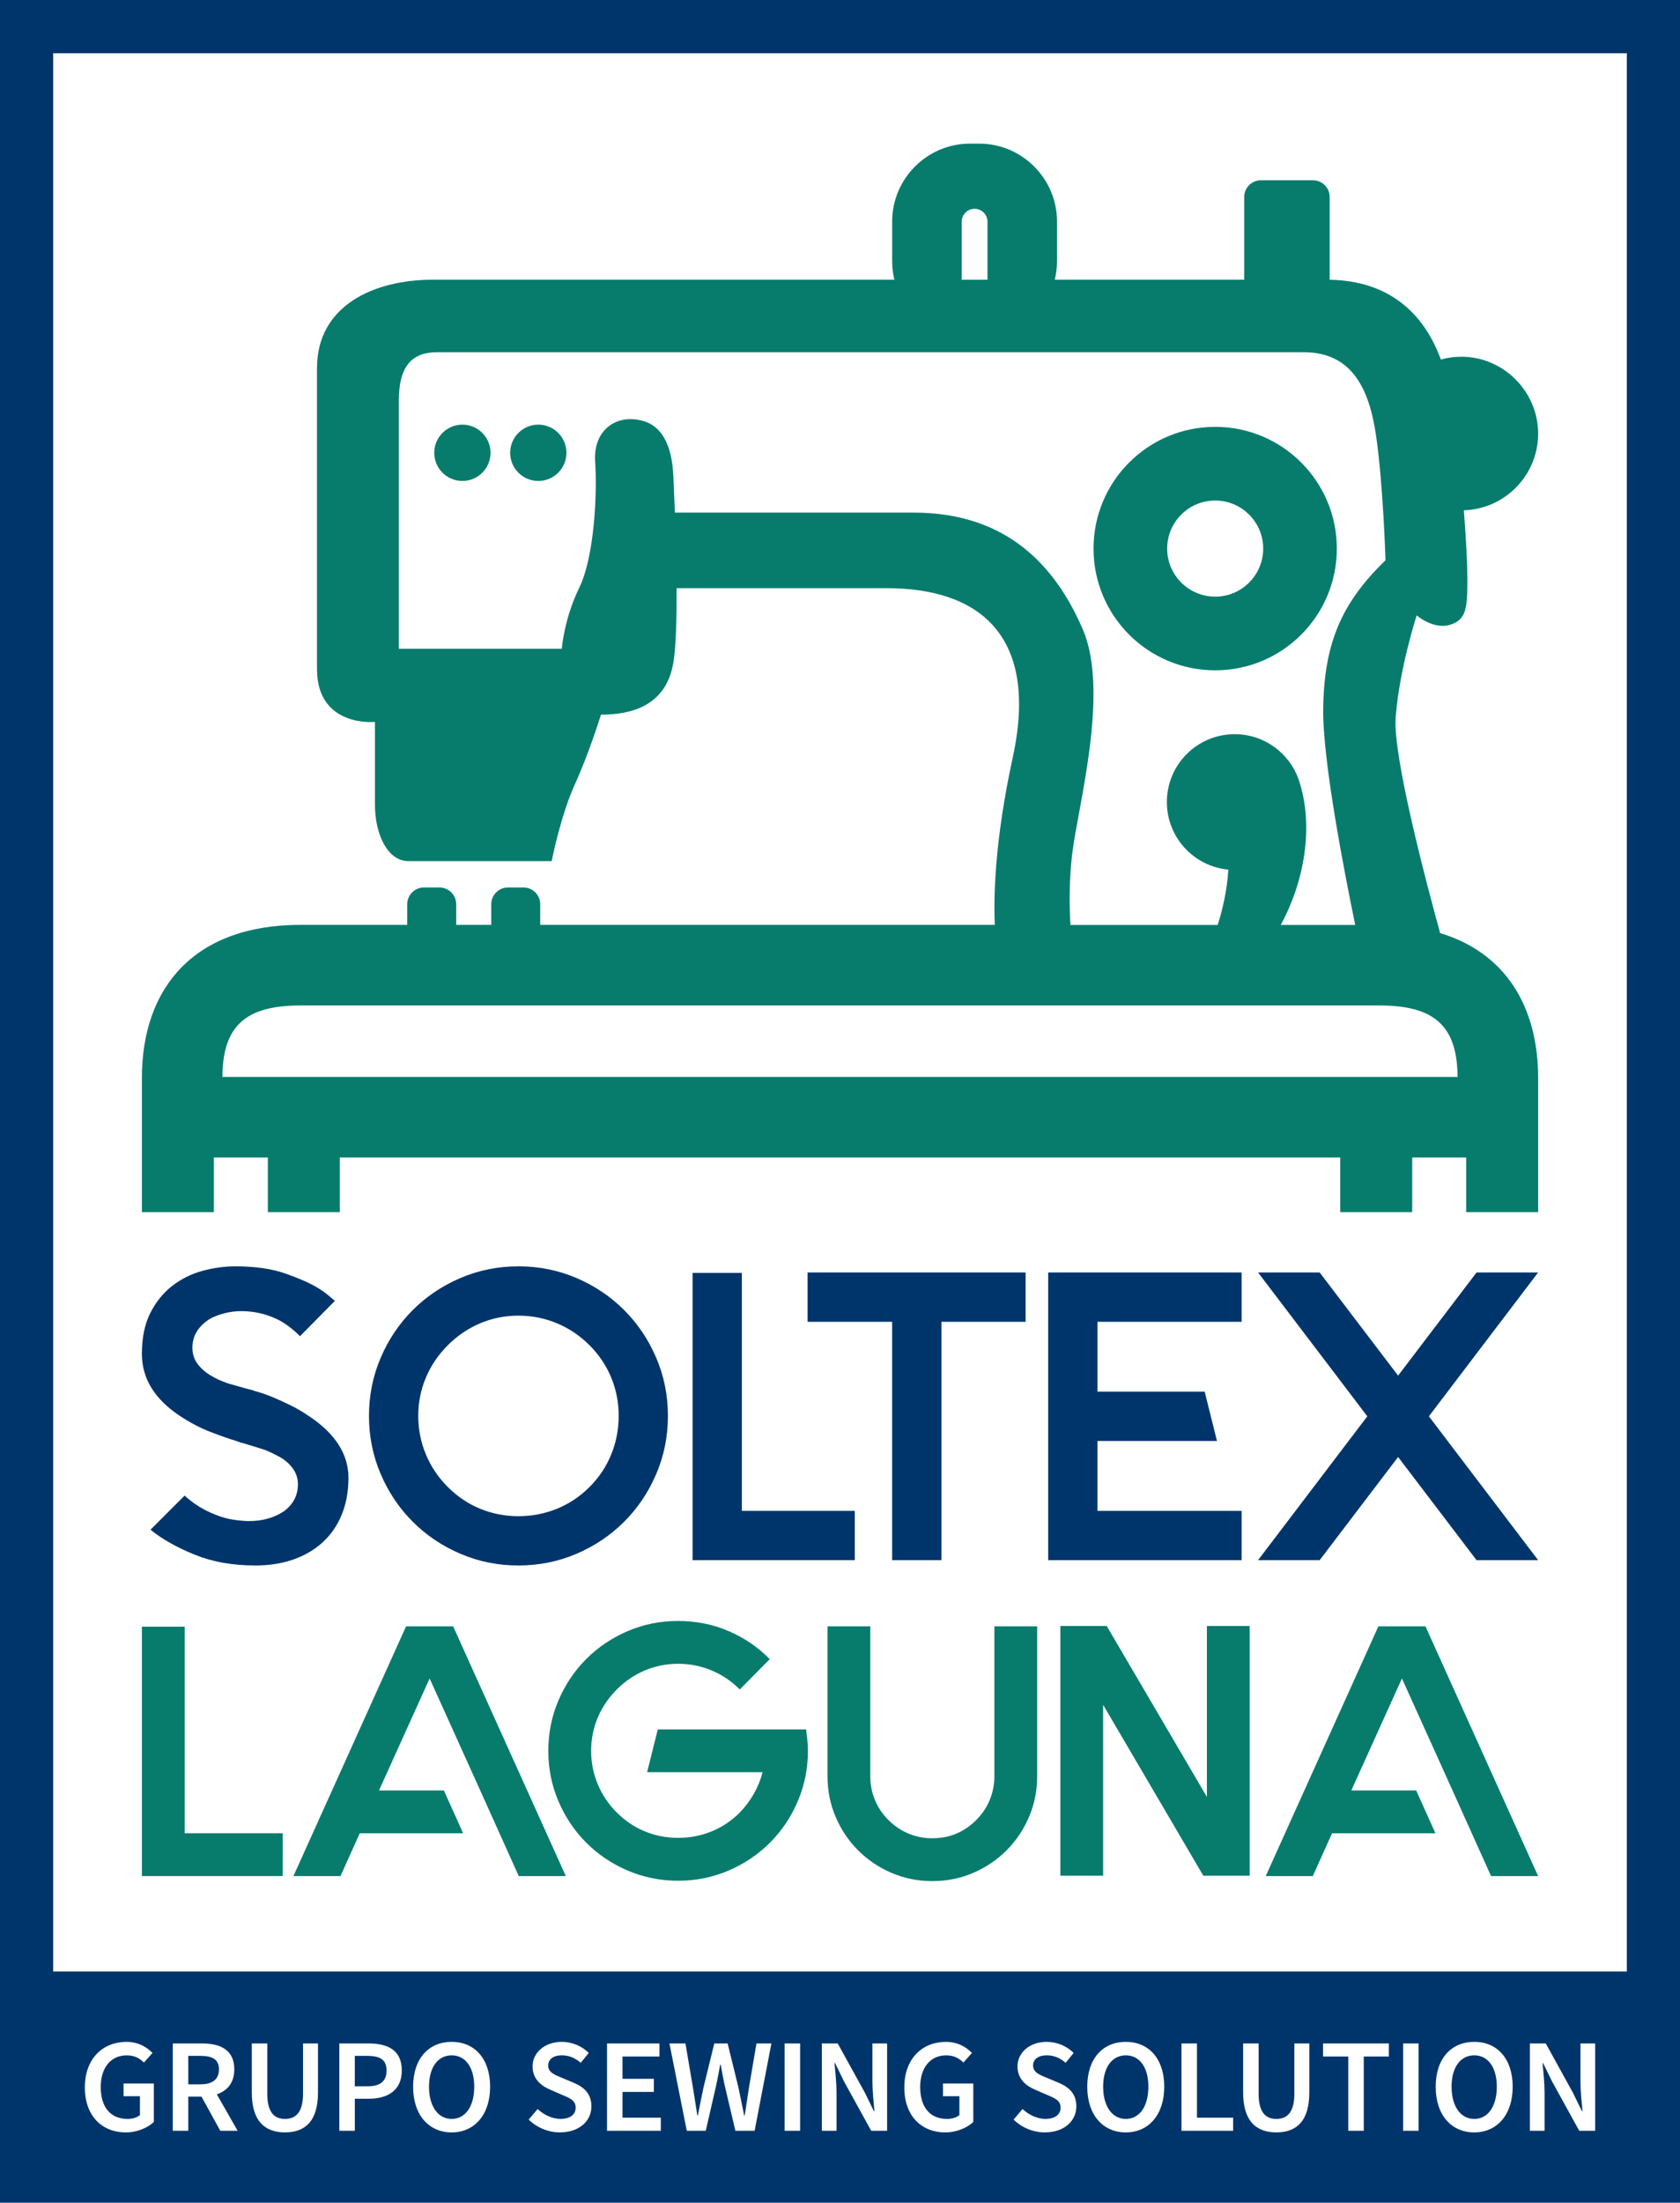
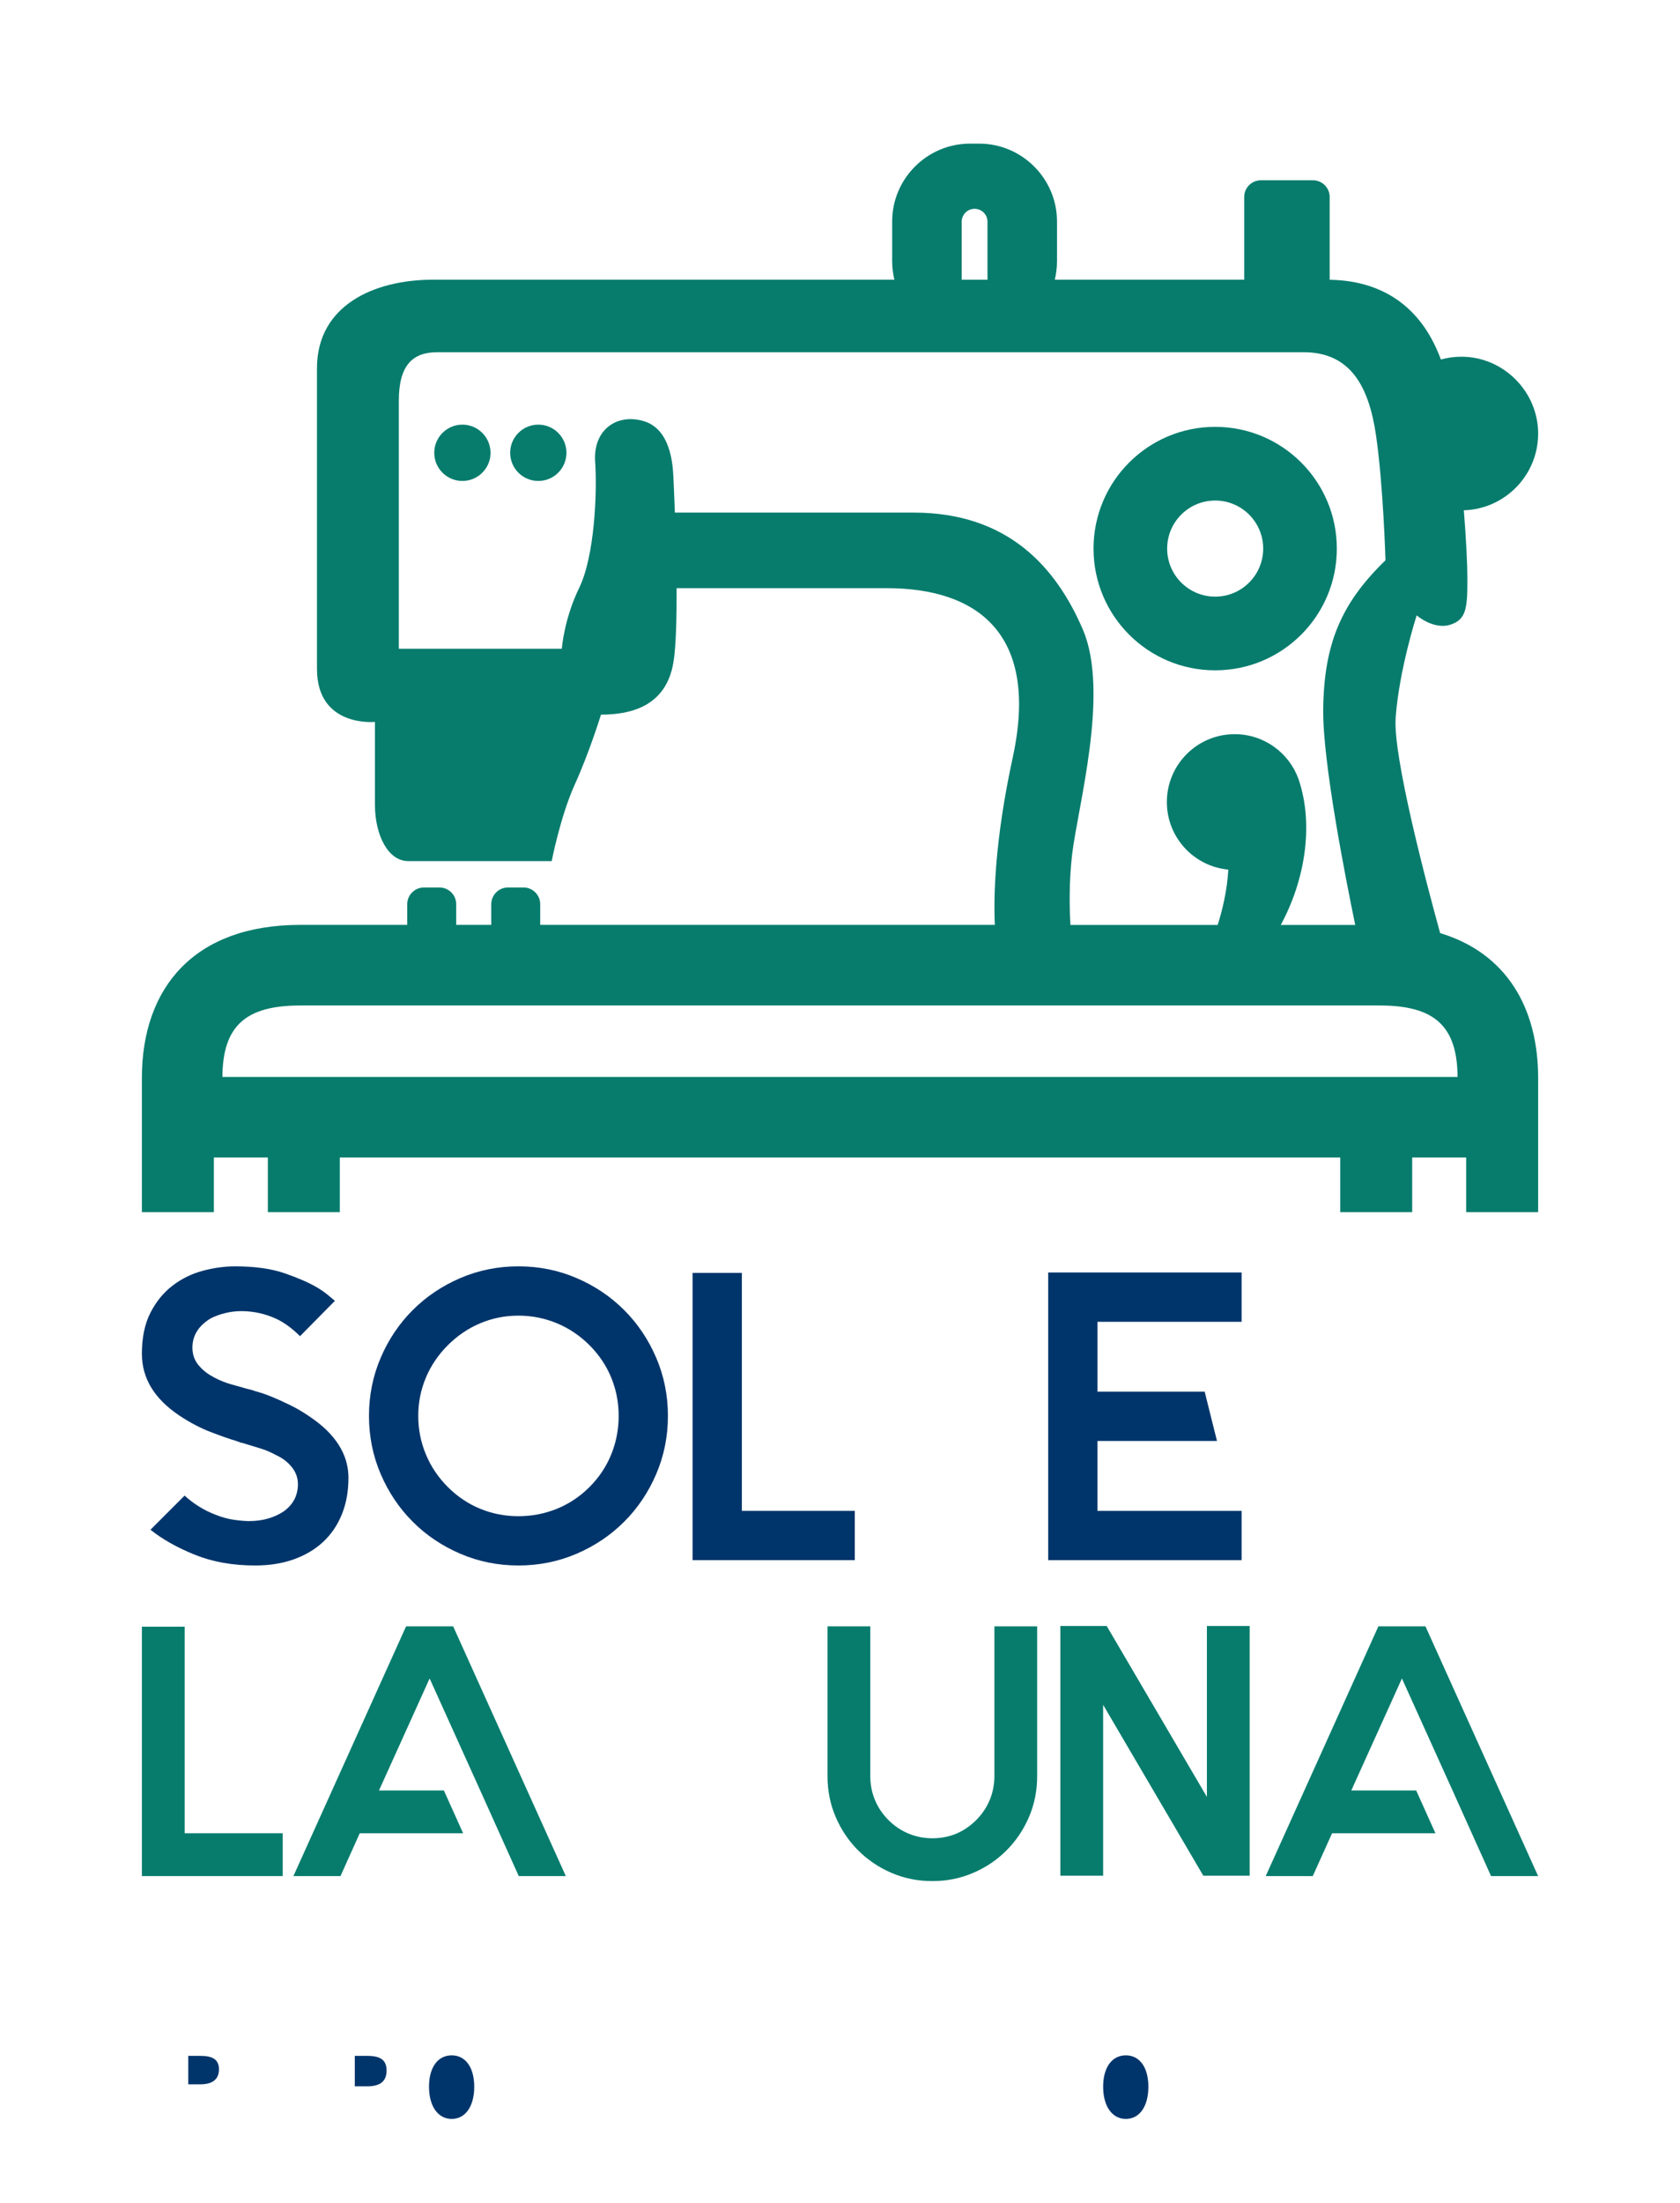
<svg xmlns="http://www.w3.org/2000/svg" viewBox="0 0 837.68 1097.57" data-name="Layer 1" id="Layer_1">
  <defs>
    <style>
      .cls-1 {
        fill: #00356b;
      }

      .cls-2 {
        fill: #077c6d;
      }
    </style>
  </defs>
  <g>
    <g>
      <path d="M173.74,736.43c0,6.69-1.09,12.73-3.28,18.12-2.19,5.39-5.29,9.97-9.32,13.72-4.03,3.76-8.91,6.65-14.64,8.7-5.73,2.05-12.15,3.07-19.25,3.07-11.33,0-21.43-1.81-30.3-5.43-8.88-3.62-16.18-7.75-21.91-12.39l17-17c4.5,4.1,9.55,7.24,15.15,9.42,3.41,1.37,6.62,2.25,9.62,2.66,3,.41,5.46.61,7.37.61,3.55,0,6.79-.44,9.73-1.33,2.93-.89,5.49-2.08,7.68-3.58,4.64-3.41,6.96-7.92,6.96-13.51,0-3.41-1.23-6.48-3.69-9.21-1.91-2.18-4.37-3.96-7.37-5.32-2.46-1.36-5.05-2.46-7.78-3.28-2.73-.82-5.19-1.57-7.37-2.25-.68-.27-1.3-.44-1.84-.51-.55-.07-1.02-.24-1.43-.51-.28,0-.68-.13-1.23-.41-2.87-.82-7-2.25-12.39-4.3-5.39-2.05-10.75-4.84-16.07-8.4-12.42-8.33-18.63-18.56-18.63-30.71,0-8.05,1.4-14.85,4.2-20.37,2.8-5.53,6.45-10.03,10.95-13.51,4.5-3.48,9.52-5.97,15.05-7.47,5.53-1.5,10.95-2.25,16.28-2.25,9.83,0,18.09,1.16,24.78,3.48,6.69,2.32,12.01,4.64,15.97,6.96,2.05,1.23,3.79,2.43,5.22,3.58,1.43,1.16,2.69,2.22,3.79,3.17l-17.4,17.61c-3.69-3.69-7.44-6.48-11.26-8.39-5.73-2.73-11.74-4.1-18.02-4.1-2.73,0-5.46.34-8.19,1.02-2.73.68-5.12,1.57-7.17,2.66-6.01,3.69-9.01,8.53-9.01,14.54,0,3.69,1.23,6.83,3.69,9.42,1.77,2.05,4.23,3.89,7.37,5.53,2.59,1.37,5.32,2.46,8.19,3.28,2.87.82,5.53,1.57,7.99,2.25l2.46.61c.68.28,1.98.68,3.89,1.23,1.91.55,4.16,1.37,6.76,2.46,2.59,1.09,5.43,2.39,8.5,3.89,3.07,1.5,6.11,3.28,9.11,5.32,13.24,8.74,19.86,19.04,19.86,30.92Z" class="cls-1" />
      <path d="M258.51,630.98c10.24,0,19.89,1.95,28.97,5.84,9.08,3.89,16.99,9.21,23.75,15.97,6.76,6.76,12.08,14.68,15.97,23.75,3.89,9.08,5.84,18.74,5.84,28.97s-1.95,19.9-5.84,28.97c-3.89,9.08-9.21,16.99-15.97,23.75-6.76,6.76-14.68,12.08-23.75,15.97-9.08,3.89-18.74,5.84-28.97,5.84s-19.9-1.95-28.97-5.84c-9.08-3.89-17-9.21-23.75-15.97-6.76-6.76-12.08-14.67-15.97-23.75-3.89-9.08-5.84-18.74-5.84-28.97s1.95-19.89,5.84-28.97c3.89-9.08,9.21-17,15.97-23.75,6.76-6.76,14.67-12.08,23.75-15.97,9.08-3.89,18.73-5.84,28.97-5.84ZM258.51,655.55c-6.69,0-13.04,1.26-19.04,3.79-6.01,2.53-11.4,6.18-16.18,10.95-4.78,4.78-8.43,10.17-10.95,16.18-2.53,6.01-3.79,12.36-3.79,19.04s1.26,13.07,3.79,19.15c2.52,6.08,6.18,11.5,10.95,16.28,4.78,4.78,10.17,8.39,16.18,10.85,6,2.46,12.35,3.69,19.04,3.69s13.07-1.23,19.15-3.69c6.07-2.46,11.5-6.07,16.28-10.85,4.78-4.78,8.39-10.2,10.85-16.28,2.46-6.07,3.69-12.46,3.69-19.15s-1.23-13.03-3.69-19.04c-2.46-6-6.08-11.4-10.85-16.18-4.78-4.78-10.21-8.43-16.28-10.95-6.08-2.52-12.46-3.79-19.15-3.79Z" class="cls-1" />
      <path d="M426.21,752.81v24.57h-80.88v-143.13h24.57v118.56h56.31Z" class="cls-1" />
-       <path d="M511.39,658.62h-41.98v118.76h-24.57v-118.76h-42.18v-24.57h108.73v24.57Z" class="cls-1" />
      <path d="M547.23,658.62v34.81h53.44l6.14,24.57h-59.59v34.81h71.87v24.57h-96.44v-143.33h96.44v24.57h-71.87Z" class="cls-1" />
-       <path d="M712.47,705.71l54.47,71.67h-30.71l-39.11-51.4-39.11,51.4h-30.71l54.47-71.67-54.47-71.67h30.71l39.11,51.4,39.11-51.4h30.71l-54.47,71.67Z" class="cls-1" />
    </g>
    <g>
      <path d="M140.97,913.47v21.33h-70.22v-124.27h21.33v102.94h48.89Z" class="cls-2" />
      <path d="M282.13,934.81h-23.47l-9.6-21.33-9.6-21.33-25.24-55.82-25.25,55.82h32.36l9.6,21.33h-51.56l-9.6,21.33h-23.47l56.18-124.45h23.47l56.18,124.45Z" class="cls-2" />
-       <path d="M402.57,867.07c.18,1.78.27,3.56.27,5.33,0,8.89-1.69,17.28-5.07,25.16-3.38,7.88-8,14.76-13.87,20.62s-12.74,10.49-20.62,13.87c-7.88,3.38-16.27,5.07-25.16,5.07s-17.28-1.69-25.16-5.07c-7.88-3.38-14.76-8-20.62-13.87-5.87-5.87-10.49-12.74-13.87-20.62-3.38-7.88-5.07-16.27-5.07-25.16s1.69-17.27,5.07-25.16c3.38-7.88,8-14.76,13.87-20.62,5.87-5.87,12.74-10.49,20.62-13.87,7.88-3.38,16.27-5.07,25.16-5.07s17.42,1.69,25.24,5.07c7.82,3.38,14.64,8.03,20.45,13.96l-14.93,15.11c-4.15-4.15-8.86-7.32-14.13-9.51-5.28-2.19-10.82-3.29-16.62-3.29s-11.32,1.1-16.53,3.29c-5.22,2.19-9.9,5.36-14.05,9.51-4.15,4.15-7.32,8.83-9.51,14.04-2.19,5.22-3.29,10.73-3.29,16.53s1.09,11.35,3.29,16.62c2.19,5.28,5.36,9.99,9.51,14.13,4.15,4.15,8.83,7.29,14.05,9.42,5.21,2.13,10.72,3.2,16.53,3.2s11.35-1.07,16.62-3.2c5.27-2.13,9.98-5.27,14.13-9.42,5.57-5.81,9.36-12.5,11.38-20.09h-57.6l5.33-21.33h73.96c.24,1.78.44,3.56.62,5.33Z" class="cls-2" />
      <path d="M517.15,810.36v74.67c0,7.23-1.36,14.02-4.09,20.36-2.73,6.34-6.46,11.88-11.2,16.62-4.74,4.74-10.28,8.48-16.62,11.2-6.34,2.73-13.13,4.09-20.36,4.09s-14.02-1.36-20.36-4.09c-6.34-2.73-11.88-6.46-16.62-11.2-4.74-4.74-8.48-10.28-11.2-16.62-2.73-6.34-4.09-13.13-4.09-20.36v-74.67h21.33v74.67c0,4.15.77,8.09,2.31,11.82,1.54,3.73,3.79,7.08,6.76,10.04,2.96,2.96,6.31,5.22,10.05,6.76,3.73,1.54,7.67,2.31,11.82,2.31,8.53,0,15.82-3.02,21.87-9.07,2.96-2.96,5.21-6.31,6.76-10.04,1.54-3.73,2.31-7.67,2.31-11.82v-74.67h21.33Z" class="cls-2" />
      <path d="M623.11,810.18v124.45h-23.11l-49.96-85.16v85.16h-21.33v-124.45h23.11l49.96,85.16v-85.16h21.33Z" class="cls-2" />
      <path d="M766.94,934.81h-23.47l-9.6-21.33-9.6-21.33-25.24-55.82-25.25,55.82h32.36l9.6,21.33h-51.56l-9.6,21.33h-23.47l56.18-124.45h23.47l56.18,124.45Z" class="cls-2" />
    </g>
    <g>
      <path d="M718.08,464.95c-7.06-25.63-23.61-88.31-22.18-107.4,1.81-24.2,10.48-50.93,10.48-50.93,0,0,8.31,7.22,16.62,4.7,8.31-2.53,8.67-8.67,8.67-23.12,0-6.52-.59-19.07-1.77-33.93,20.57-.65,37.05-17.52,37.05-38.25s-17.14-38.28-38.28-38.28c-3.54,0-6.97.49-10.23,1.39-8.62-23.51-26.24-39.23-55.44-39.73v-41.26c0-4.57-3.74-8.31-8.31-8.31h-26c-4.57,0-8.31,3.74-8.31,8.31v41.23h-94.45c.72-2.94,1.11-6.01,1.11-9.17v-19.86c0-21.32-17.45-38.77-38.77-38.77h-4.65c-21.32,0-38.77,17.45-38.77,38.77v19.86c0,3.16.39,6.23,1.11,9.17h-230.12c-29.62,0-57.79,13-57.79,44.07v149.9c0,29.26,28.9,26.37,28.9,26.37v41.18c0,15.17,6.5,28.17,16.62,28.17h71.52s4.33-22.4,11.56-38.29,13-34.68,13-34.68c15.17,0,32.51-4.33,36.12-26.01,1.3-7.82,1.67-22.03,1.6-37.01h104.81c44.86,0,76.26,22.43,62.8,84.33-9.1,41.86-9.58,69.75-8.94,83.44h-226.68v-10.32c0-4.57-3.74-8.31-8.31-8.31h-7.79c-4.57,0-8.31,3.74-8.31,8.31v10.32h-17.48v-10.32c0-4.57-3.74-8.31-8.31-8.31h-7.79c-4.57,0-8.31,3.74-8.31,8.31v10.32h-53.36c-52.93,0-78.95,31.4-78.95,76.26v39.65c0,.14,0,.19,0,.18v27.05h35.89v-27.24h26.91v27.24h35.89v-27.24h498.82v27.24h35.89v-27.24h26.91v27.24h35.89v-27.05s0-.05,0-.18v-39.65c0-35.33-16.15-62.29-48.86-72.16ZM479.52,110.47c0-3.53,2.89-6.43,6.43-6.43s6.43,2.89,6.43,6.43v28.91h-12.85v-28.91ZM534.57,425.87c2.69-23.33,18.84-80.74,5.38-112.14-13.46-31.4-37.68-58.31-84.33-58.31h-119.11c-.38-10.55-.75-17.78-.75-17.78-.3-6.5-1.44-23.84-14.81-27.81-13.37-3.97-25.29,4.33-24.2,20.23,1.08,15.89-.36,47.32-7.95,62.85-7.59,15.53-8.67,30.34-8.67,30.34h-81.27v-123.54c0-17.7,6.86-24.2,19.14-24.2h432.01c23.12,0,32.51,16.62,36.12,41.54,3.61,24.92,4.7,62.13,4.7,62.13-22.03,21.31-30.7,41.54-31.06,74.41-.29,25.98,11.16,84.07,15.97,107.28h-37.12c11.98-22.13,16.22-48.79,9.5-70.64-.19-.64-.39-1.28-.61-1.9,0,0,0,0,0,0h0c-4.65-13.12-17.16-22.51-31.87-22.51-18.68,0-33.82,15.14-33.82,33.82,0,17.61,13.46,32.07,30.65,33.67-.64,10.88-3.12,20.71-5.32,27.57h-73.41c-.49-8.47-.74-21.42.82-34.99ZM110.9,536.61c.15-25.28,11.42-35.6,38.79-35.6h538.29c27.37,0,38.64,10.32,38.79,35.6H110.9Z" class="cls-2" />
      <path d="M230.56,211.59c-7.75,0-14.03,6.28-14.03,14.03s6.28,14.03,14.03,14.03,14.03-6.28,14.03-14.03-6.28-14.03-14.03-14.03Z" class="cls-2" />
      <path d="M268.41,211.59c-7.75,0-14.03,6.28-14.03,14.03s6.28,14.03,14.03,14.03,14.03-6.28,14.03-14.03-6.28-14.03-14.03-14.03Z" class="cls-2" />
      <path d="M666.57,273.35c0-33.5-27.16-60.66-60.66-60.66s-60.66,27.16-60.66,60.66,27.16,60.66,60.66,60.66,60.66-27.16,60.66-60.66ZM581.97,273.35c0-13.22,10.72-23.94,23.94-23.94s23.94,10.72,23.94,23.94-10.72,23.94-23.94,23.94-23.94-10.72-23.94-23.94Z" class="cls-2" />
    </g>
  </g>
  <g>
    <path d="M561.36,1024.12c-6.85,0-11.31,5.92-11.31,15.64s4.46,16.04,11.31,16.04,11.24-6.25,11.24-16.04-4.46-15.64-11.24-15.64Z" class="cls-1" />
    <path d="M183.17,1024.39h-6.26v15.17h6.26c6.52,0,9.58-2.59,9.58-7.92s-3.26-7.25-9.58-7.25Z" class="cls-1" />
    <path d="M225.22,1024.12c-6.85,0-11.31,5.92-11.31,15.64s4.46,16.04,11.31,16.04,11.24-6.25,11.24-16.04-4.46-15.64-11.24-15.64Z" class="cls-1" />
-     <path d="M735.09,1024.12c-6.85,0-11.31,5.92-11.31,15.64s4.46,16.04,11.31,16.04,11.24-6.25,11.24-16.04-4.46-15.64-11.24-15.64Z" class="cls-1" />
    <path d="M100,1024.39h-6.12v14.17h6.12c5.99,0,9.18-2.53,9.18-7.45s-3.19-6.72-9.18-6.72Z" class="cls-1" />
-     <path d="M0,0v1097.57h837.68V0H0ZM76.71,1057.33c-2.99,2.79-8.12,5.19-14.04,5.19-11.58,0-20.36-7.98-20.36-22.42s9.05-22.69,20.76-22.69c6.05,0,10.25,2.73,12.97,5.52l-4.26,4.79c-2.2-2.13-4.59-3.59-8.65-3.59-7.72,0-12.91,5.99-12.91,15.77s4.66,15.9,13.37,15.9c2.39,0,4.79-.67,6.19-1.93v-9.38h-8.18v-6.32h15.1v19.16ZM109.85,1061.72l-9.38-17.03h-6.59v17.03h-7.72v-43.52h14.64c9.05,0,16.03,3.19,16.03,12.91,0,6.65-3.46,10.65-8.72,12.44l10.38,18.16h-8.65ZM158.55,1042.62c0,14.3-6.39,19.89-16.43,19.89s-16.57-5.59-16.57-19.89v-24.42h7.72v25.02c0,9.45,3.59,12.58,8.85,12.58s8.98-3.13,8.98-12.58v-25.02h7.45v24.42ZM183.84,1045.75h-6.92v15.97h-7.72v-43.52h14.64c9.51,0,16.5,3.33,16.5,13.44s-7.19,14.11-16.5,14.11ZM225.22,1062.52c-11.38,0-19.23-8.65-19.23-22.76s7.85-22.36,19.23-22.36,19.16,8.32,19.16,22.36-7.85,22.76-19.16,22.76ZM279.25,1062.52c-5.86,0-11.51-2.33-15.64-6.39l4.46-5.26c3.13,2.93,7.32,4.92,11.38,4.92,4.86,0,7.59-2.2,7.59-5.59,0-3.59-2.79-4.72-6.79-6.39l-5.92-2.59c-4.32-1.8-8.78-5.19-8.78-11.58,0-6.92,6.12-12.24,14.57-12.24,5.12,0,10.05,2.13,13.44,5.52l-3.99,4.92c-2.73-2.33-5.72-3.73-9.45-3.73-4.13,0-6.79,1.93-6.79,5.12,0,3.39,3.33,4.66,6.92,6.12l5.86,2.46c5.19,2.2,8.78,5.46,8.78,11.78,0,7.05-5.86,12.91-15.64,12.91ZM329.48,1061.72h-26.81v-43.52h26.15v6.52h-18.43v11.11h15.64v6.52h-15.64v12.84h19.1v6.52ZM376.26,1061.72h-9.58l-5.39-22.89c-.73-3.39-1.33-6.72-1.93-10.05h-.27c-.6,3.33-1.2,6.65-1.93,10.05l-5.26,22.89h-9.45l-8.65-43.52h7.98l3.73,21.96c.73,4.66,1.46,9.32,2.2,13.91h.27c.86-4.59,1.86-9.32,2.79-13.91l5.39-21.96h6.65l5.39,21.96c.93,4.52,1.93,9.25,2.86,13.91h.27c.73-4.66,1.4-9.32,2.13-13.91l3.73-21.96h7.45l-8.38,43.52ZM398.95,1061.72h-7.72v-43.52h7.72v43.52ZM442.33,1061.72h-7.92l-13.51-24.49-4.52-9.25h-.27c.4,4.59,1,9.85,1,14.71v19.03h-7.32v-43.52h7.92l13.51,24.49,4.52,9.25h.27c-.4-4.46-1-9.98-1-14.84v-18.9h7.32v43.52ZM485.31,1057.33c-2.99,2.79-8.12,5.19-14.04,5.19-11.58,0-20.36-7.98-20.36-22.42s9.05-22.69,20.76-22.69c6.05,0,10.25,2.73,12.97,5.52l-4.26,4.79c-2.2-2.13-4.59-3.59-8.65-3.59-7.72,0-12.91,5.99-12.91,15.77s4.66,15.9,13.37,15.9c2.39,0,4.79-.67,6.19-1.93v-9.38h-8.18v-6.32h15.1v19.16ZM521.04,1062.52c-5.86,0-11.51-2.33-15.64-6.39l4.46-5.26c3.13,2.93,7.32,4.92,11.38,4.92,4.86,0,7.59-2.2,7.59-5.59,0-3.59-2.79-4.72-6.79-6.39l-5.92-2.59c-4.32-1.8-8.78-5.19-8.78-11.58,0-6.92,6.12-12.24,14.57-12.24,5.12,0,10.05,2.13,13.44,5.52l-3.99,4.92c-2.73-2.33-5.72-3.73-9.45-3.73-4.13,0-6.79,1.93-6.79,5.12,0,3.39,3.33,4.66,6.92,6.12l5.86,2.46c5.19,2.2,8.78,5.46,8.78,11.78,0,7.05-5.86,12.91-15.64,12.91ZM561.36,1062.52c-11.38,0-19.23-8.65-19.23-22.76s7.85-22.36,19.23-22.36,19.16,8.32,19.16,22.36-7.85,22.76-19.16,22.76ZM614.86,1061.72h-25.75v-43.52h7.72v36.99h18.03v6.52ZM652.85,1042.62c0,14.3-6.39,19.89-16.43,19.89s-16.57-5.59-16.57-19.89v-24.42h7.72v25.02c0,9.45,3.59,12.58,8.85,12.58s8.98-3.13,8.98-12.58v-25.02h7.45v24.42ZM692.51,1024.72h-12.51v37h-7.72v-37h-12.58v-6.52h32.8v6.52ZM707.34,1061.72h-7.72v-43.52h7.72v43.52ZM735.09,1062.52c-11.38,0-19.23-8.65-19.23-22.76s7.85-22.36,19.23-22.36,19.16,8.32,19.16,22.36-7.85,22.76-19.16,22.76ZM795.37,1061.72h-7.92l-13.51-24.49-4.52-9.25h-.27c.4,4.59,1,9.85,1,14.71v19.03h-7.32v-43.52h7.92l13.51,24.49,4.52,9.25h.27c-.4-4.46-1-9.98-1-14.84v-18.9h7.32v43.52ZM811.16,982.35H26.53V26.53h784.63v955.82Z" class="cls-1" />
  </g>
</svg>